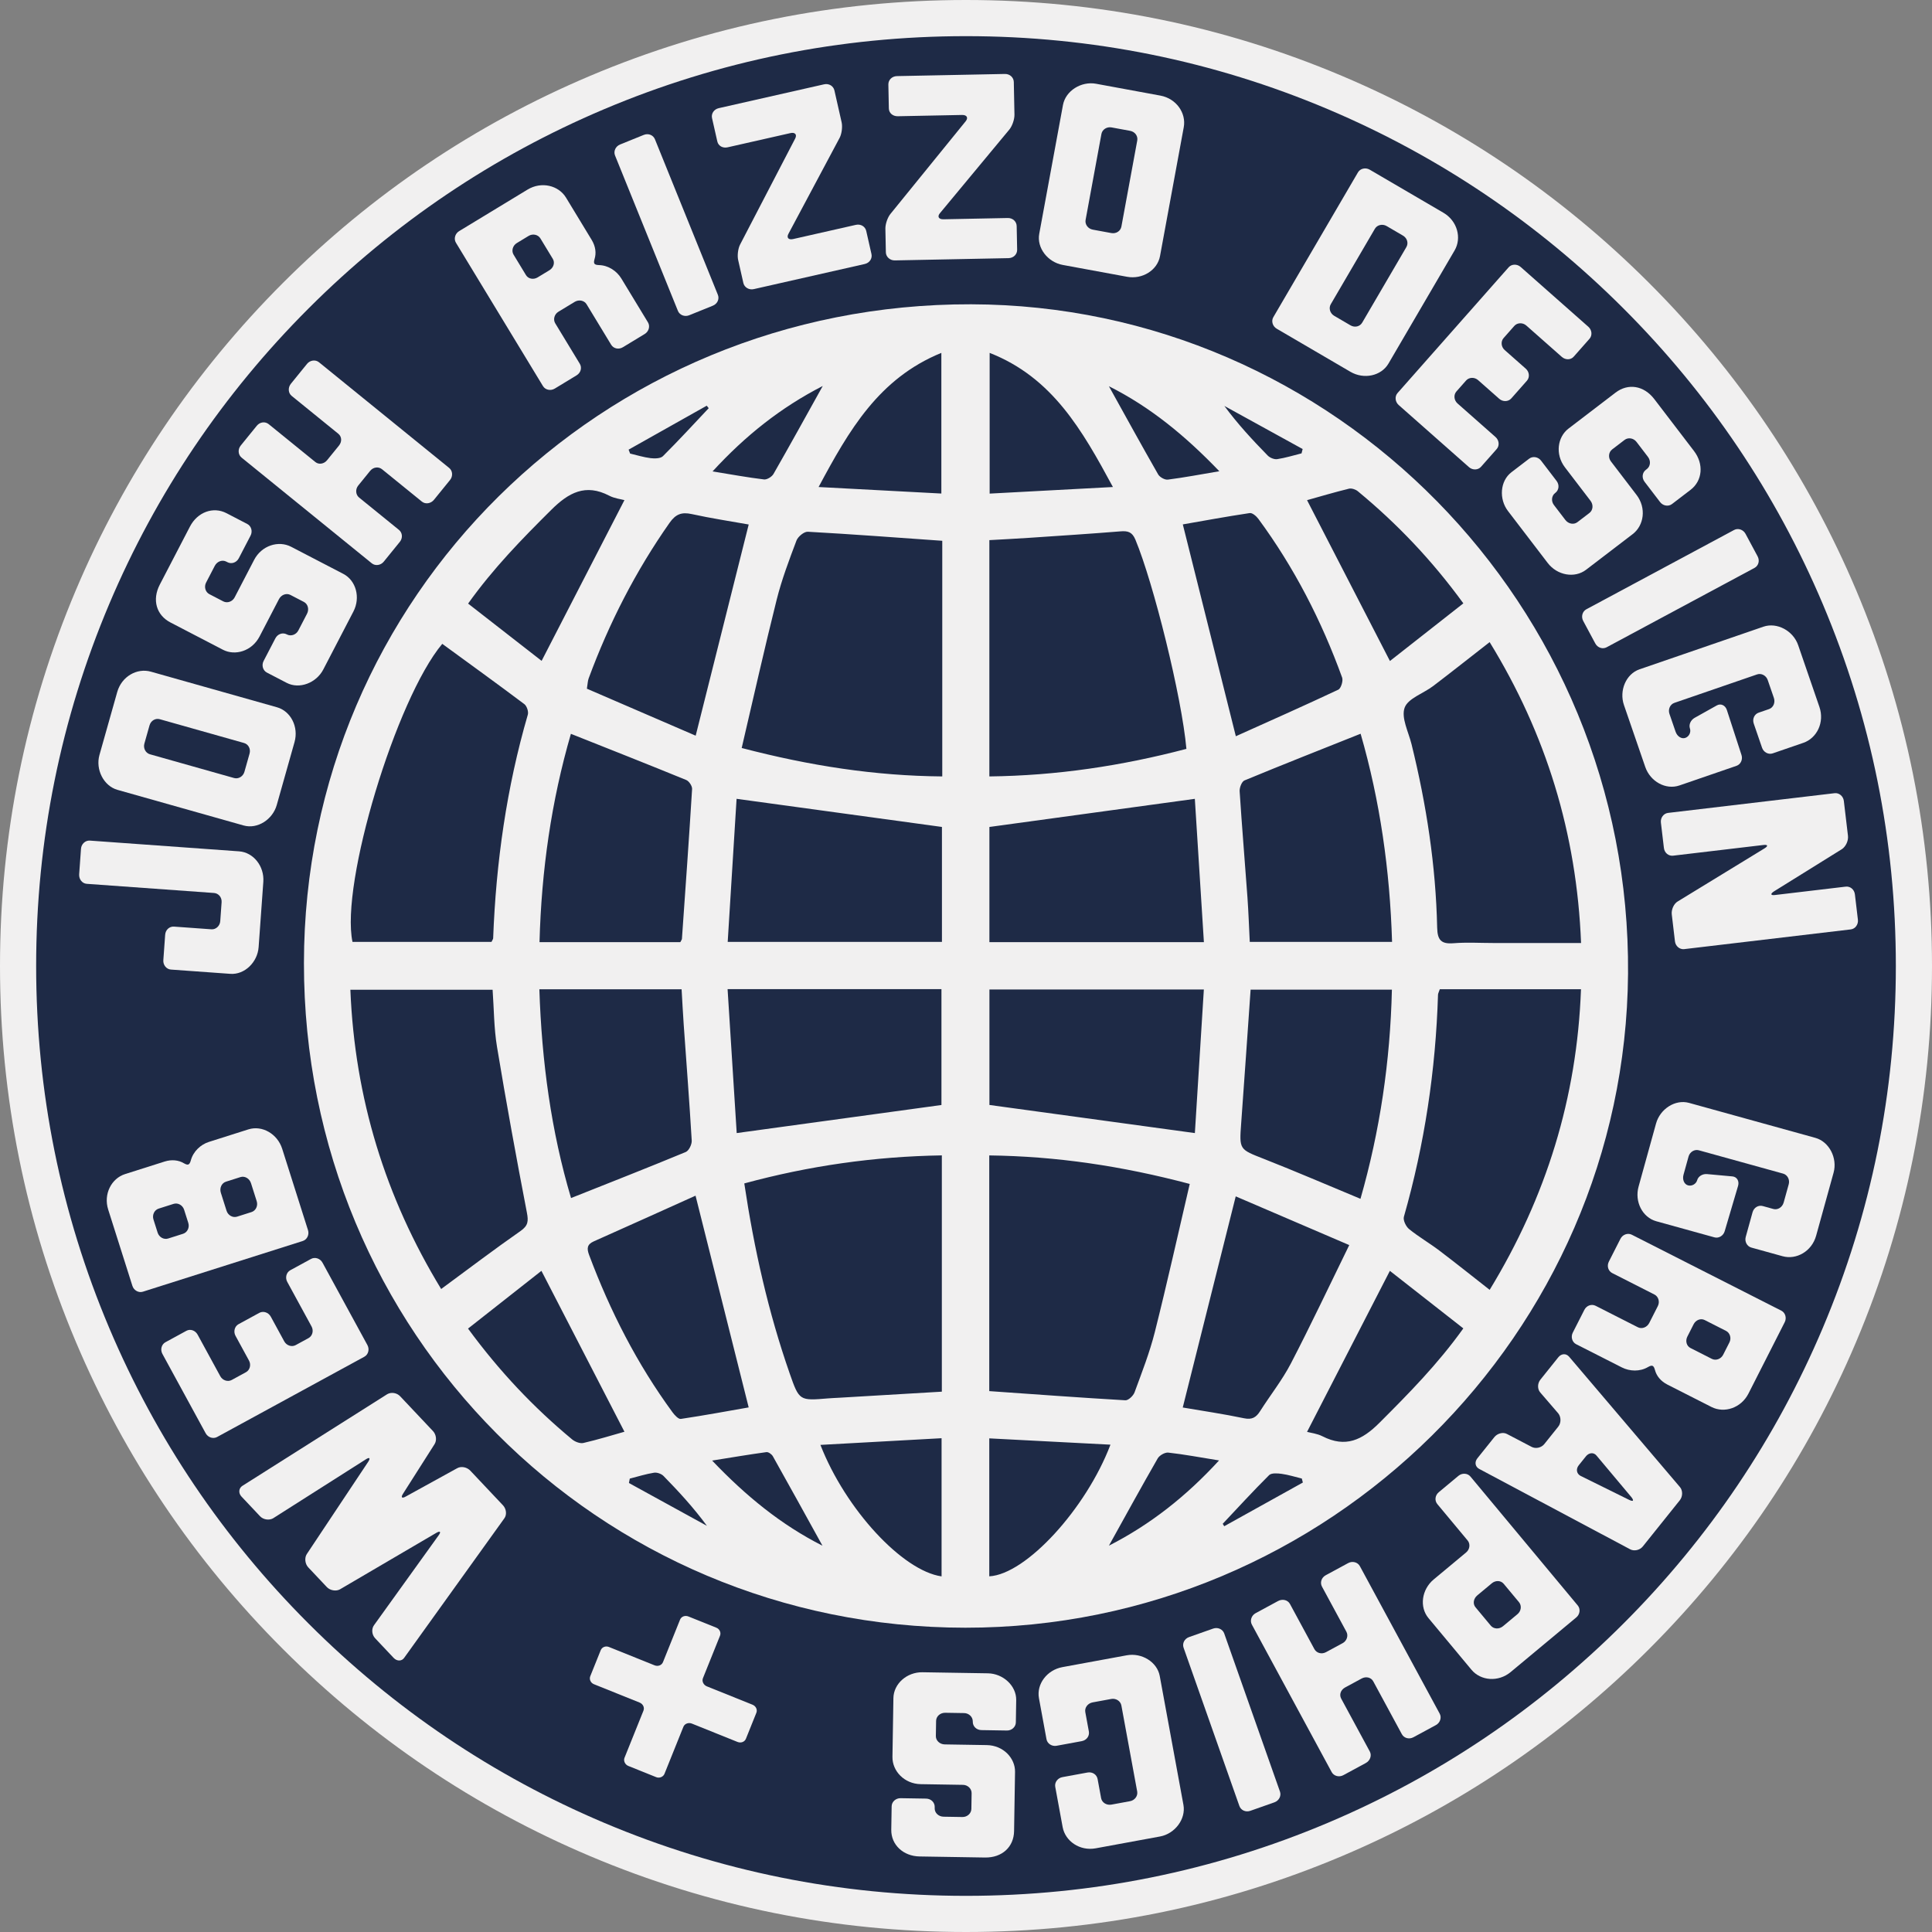
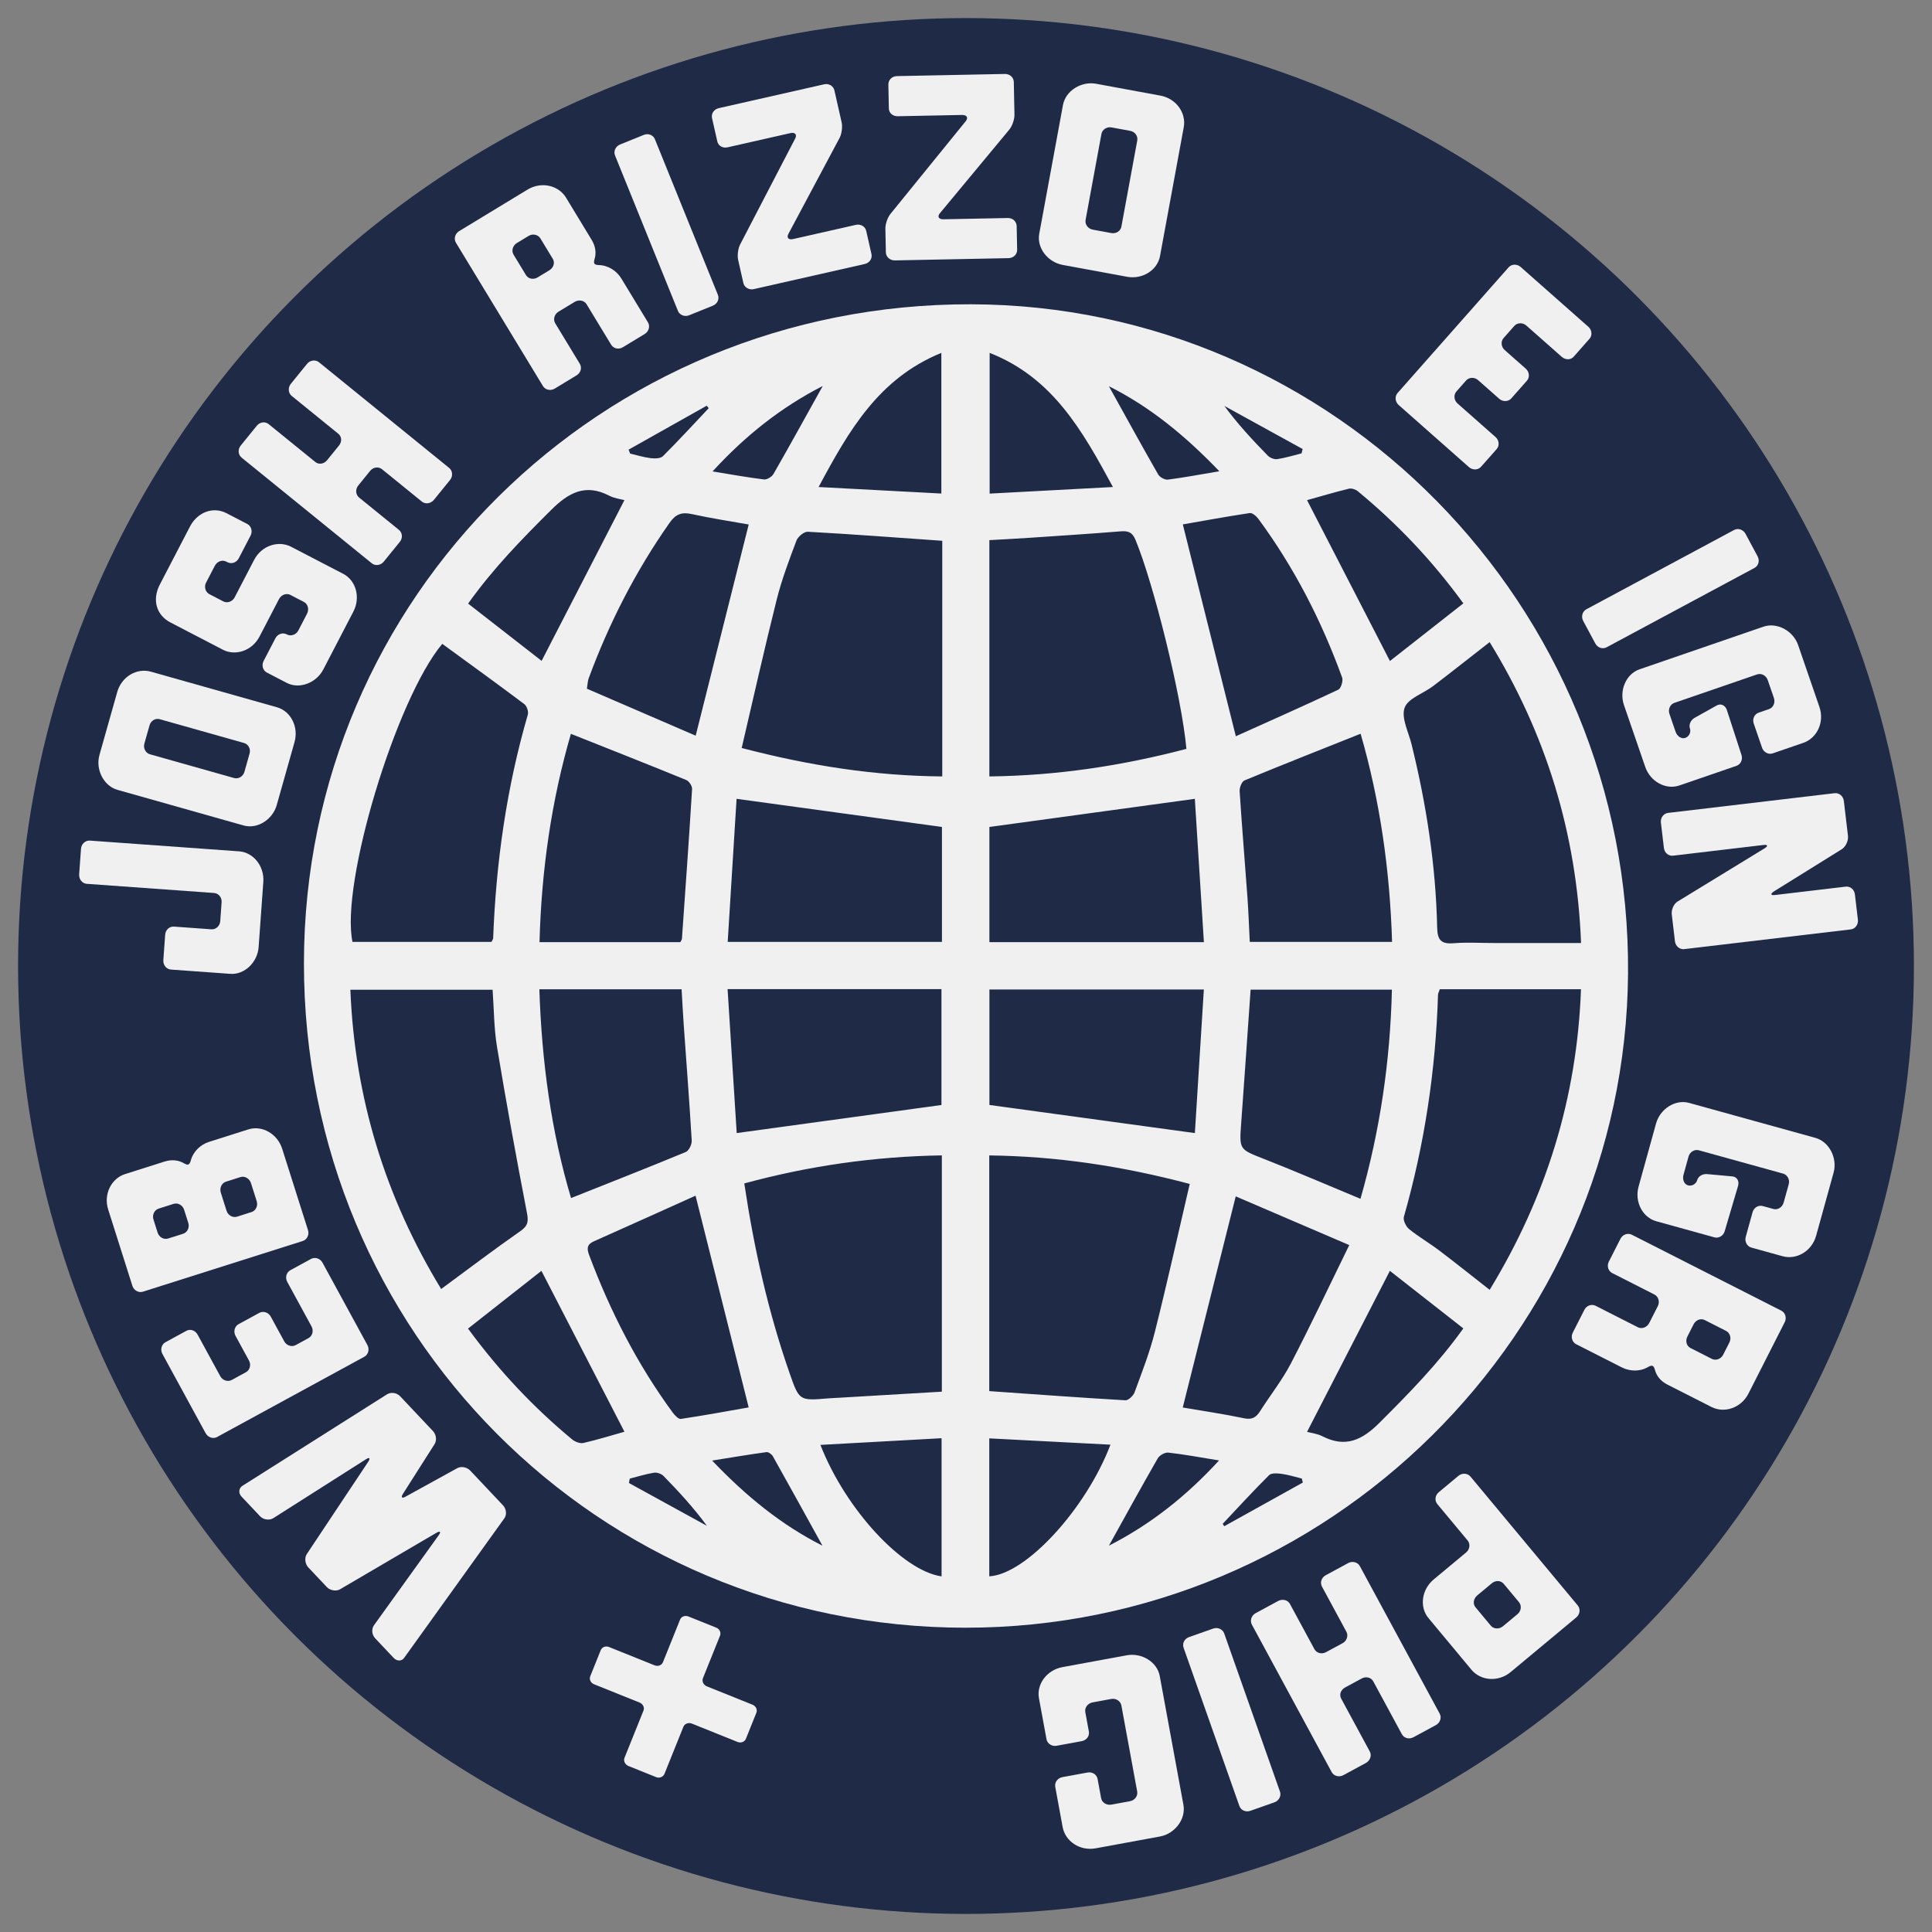
<svg xmlns="http://www.w3.org/2000/svg" id="Layer_1" viewBox="0 0 856.393 856.393">
  <rect x="0" y="0" width="856.393" height="856.393" fill="#808080" stroke="none" />
  <defs>
    <style>.cls-1{fill:#f1f0f0;}.cls-2{fill:#1e2a46;}</style>
  </defs>
  <circle class="cls-2" cx="428.197" cy="428.197" r="420.184" />
  <g>
    <path class="cls-1" d="M93.705,411.932c1.998,.145,3.77-1.501,3.923-3.616l.6-8.344c.161-2.233-1.366-3.997-3.364-4.141l-56.416-4.06c-1.998-.144-3.517-2.025-3.356-4.259l.812-11.283c.152-2.116,1.925-3.761,3.923-3.617l66.172,4.762c6.347,.457,11.221,6.596,10.722,13.531l-2.081,28.913c-.482,6.699-6.203,12.313-12.549,11.856l-26.328-1.895c-1.998-.144-3.517-2.025-3.365-4.141l.812-11.283c.161-2.233,1.925-3.761,3.923-3.617l16.573,1.192Z" />
    <path class="cls-1" d="M52.085,350.121c-6.124-1.729-9.821-9.018-7.996-15.482l7.877-27.898c1.953-6.918,8.788-10.742,14.912-9.014l55.909,15.785c6.124,1.73,9.658,8.727,7.769,15.418l-7.877,27.898c-1.825,6.464-8.562,10.808-14.685,9.079l-55.909-15.786Zm11.914-20.513c-.576,2.041,.531,4.191,2.459,4.735l37.31,10.534c1.928,.545,3.996-.709,4.572-2.75l2.273-8.052c.609-2.155-.531-4.191-2.459-4.735l-37.31-10.535c-1.928-.544-3.964,.596-4.572,2.751l-2.273,8.052Z" />
    <path class="cls-1" d="M127.204,281.244c1.777,.923,4.056,.116,5.034-1.767l3.857-7.424c1.032-1.987,.383-4.316-1.394-5.239l-5.96-3.097c-1.778-.924-4.056-.116-5.089,1.871l-8.584,16.521c-3.423,6.587-10.887,8.684-16.219,5.914l-23.316-12.116c-6.169-3.206-8.225-9.984-4.693-16.78l13.365-25.721c3.314-6.378,10.259-9.011,16.219-5.914l9.201,4.781c1.778,.923,2.427,3.252,1.449,5.134l-5.216,10.038c-1.032,1.987-3.257,2.69-5.034,1.767l-.522-.272c-1.778-.924-4.057-.116-5.089,1.871l-3.858,7.424c-.978,1.882-.329,4.211,1.449,5.135l6.169,3.206c1.777,.922,4.056,.116,5.034-1.767l8.638-16.625c3.314-6.378,10.782-8.739,16.429-5.805l23.107,12.006c5.646,2.935,7.689,10.502,4.484,16.672l-13.365,25.721c-3.096,5.96-10.573,8.847-16.219,5.914l-8.783-4.564c-1.778-.923-2.427-3.252-1.449-5.134l5.216-10.038c1.032-1.986,3.257-2.689,5.034-1.767l.104,.055Z" />
    <path class="cls-1" d="M113.82,188.732c1.411-1.738,3.731-1.979,5.287-.717l20.676,16.784c1.555,1.263,3.858,.856,5.195-.791l5.273-6.495c1.411-1.738,1.262-3.984-.294-5.247l-20.676-16.784c-1.555-1.263-1.722-3.675-.311-5.413l7.13-8.782c1.337-1.647,3.732-1.979,5.287-.717l57.727,46.862c1.555,1.263,1.722,3.675,.385,5.321l-7.13,8.782c-1.411,1.738-3.806,2.07-5.361,.808l-17.657-14.333c-1.555-1.263-3.876-1.022-5.287,.717l-5.273,6.496c-1.337,1.646-1.17,4.058,.385,5.321l17.656,14.334c1.555,1.262,1.797,3.583,.385,5.321l-7.13,8.782c-1.337,1.646-3.731,1.979-5.287,.716l-57.726-46.862c-1.555-1.263-1.722-3.675-.385-5.321l7.13-8.782Z" />
    <path class="cls-1" d="M247.546,138.171c-1.813,1.101-2.468,3.428-1.428,5.141l10.884,17.93c1.039,1.712,.485,3.979-1.429,5.141l-9.67,5.87c-1.813,1.101-4.18,.608-5.22-1.105l-38.584-63.563c-1.04-1.712-.385-4.04,1.428-5.141l30.321-18.405c6.145-3.73,13.753-1.869,17.055,3.57l11.374,18.736c1.773,2.922,2.071,5.911,1.276,8.461-.575,2.004-.209,2.608,1.914,2.698,4.184,.08,7.936,2.627,9.953,5.951l11.802,19.442c1.039,1.712,.384,4.04-1.429,5.141l-9.67,5.87c-1.914,1.162-4.18,.608-5.22-1.105l-10.884-17.93c-1.039-1.712-3.407-2.205-5.321-1.043l-7.152,4.342Zm-3.995-18.391c1.813-1.101,2.529-3.327,1.49-5.04l-5.503-9.066c-1.039-1.712-3.407-2.205-5.22-1.105l-5.238,3.18c-1.813,1.101-2.468,3.428-1.428,5.141l5.503,9.066c1.039,1.712,3.345,2.104,5.159,1.004l5.238-3.18Z" />
    <path class="cls-1" d="M285.337,59.805c2.075-.84,4.224,.07,4.975,1.928l27.892,68.927c.752,1.857-.159,4.005-2.234,4.845l-10.487,4.243c-1.966,.796-4.224-.07-4.975-1.927l-27.892-68.927c-.751-1.857,.268-4.05,2.234-4.845l10.487-4.243Z" />
    <path class="cls-1" d="M322.539,65.297c-2.184,.494-4.131-.636-4.574-2.589l-2.342-10.344c-.442-1.954,.802-3.927,2.986-4.422l46.662-10.565c2.184-.494,4.157,.75,4.599,2.704l3.2,14.137c.442,1.954,.058,5.061-.867,6.841l-22.646,42.461c-1.041,1.807-.065,2.915,2.004,2.446l27.814-6.297c2.184-.494,4.157,.75,4.599,2.704l2.316,10.229c.442,1.954-.802,3.927-2.986,4.422l-49.19,11.137c-2.069,.469-4.157-.75-4.6-2.704l-2.316-10.229c-.442-1.954-.058-5.061,.868-6.841l24.405-46.967c.926-1.78-.05-2.888-2.119-2.42l-27.813,6.297Z" />
    <path class="cls-1" d="M397.952,51.523c-2.238,.045-3.918-1.454-3.958-3.457l-.211-10.603c-.04-2.003,1.577-3.685,3.815-3.729l47.83-.952c2.238-.045,3.921,1.572,3.96,3.575l.289,14.49c.04,2.003-.962,4.969-2.227,6.526l-30.73,37.029c-1.383,1.559-.651,2.841,1.47,2.799l28.51-.567c2.238-.045,3.92,1.572,3.96,3.575l.209,10.485c.04,2.003-1.577,3.685-3.815,3.729l-50.422,1.003c-2.121,.042-3.92-1.572-3.96-3.575l-.209-10.485c-.04-2.003,.962-4.969,2.227-6.526l33.36-41.088c1.265-1.557,.533-2.839-1.588-2.797l-28.51,.567Z" />
    <path class="cls-1" d="M471.186,46.525c1.153-6.258,8.066-10.615,14.671-9.398l28.506,5.251c7.069,1.302,11.512,7.752,10.359,14.009l-10.524,57.129c-1.153,6.258-7.791,10.426-14.628,9.167l-28.507-5.251c-6.605-1.217-11.554-7.52-10.402-13.778l10.524-57.129Zm21.53,9.957c-2.086-.384-4.123,.918-4.486,2.888l-7.023,38.124c-.363,1.97,1.077,3.913,3.162,4.297l8.227,1.515c2.202,.406,4.123-.918,4.486-2.887l7.023-38.125c.363-1.97-.961-3.891-3.162-4.297l-8.227-1.515Z" />
-     <path class="cls-1" d="M639.805,94.296c6.206,3.628,8.193,11.204,4.982,16.698l-29.316,50.158c-3.211,5.494-10.872,7.159-16.875,3.65l-32.659-19.088c-1.832-1.071-2.525-3.387-1.514-5.116l37.522-64.198c1.011-1.73,3.369-2.262,5.201-1.192l32.659,19.088Zm-25.156,5.908c-1.831-1.07-4.19-.538-5.2,1.192l-19.564,33.472c-1.011,1.73-.317,4.046,1.514,5.117l7.223,4.222c1.933,1.13,4.19,.538,5.201-1.192l19.564-33.472c1.011-1.73,.419-3.987-1.514-5.116l-7.224-4.222Z" />
    <path class="cls-1" d="M619.987,179.53c-1.59-1.404-1.822-3.811-.496-5.312l49.231-55.721c1.326-1.501,3.743-1.567,5.333-.162l30.024,26.527c1.589,1.404,1.822,3.811,.495,5.312l-7.022,7.948c-1.326,1.501-3.665,1.479-5.254,.075l-15.719-13.888c-1.589-1.404-4.006-1.339-5.333,.163l-4.759,5.386c-1.327,1.501-1.094,3.908,.495,5.312l9.36,8.27c1.589,1.404,1.822,3.811,.496,5.312l-6.944,7.86c-1.326,1.501-3.743,1.567-5.333,.162l-9.361-8.27c-1.589-1.404-4.006-1.338-5.333,.163l-4.291,4.857c-1.327,1.501-1.094,3.908,.495,5.312l16.866,14.902c1.589,1.404,1.822,3.811,.495,5.312l-6.944,7.859c-1.327,1.501-3.743,1.567-5.333,.163l-31.172-27.542Z" />
-     <path class="cls-1" d="M689.336,218.54c-1.591,1.217-1.828,3.623-.539,5.307l5.082,6.647c1.36,1.778,3.744,2.18,5.335,.963l5.335-4.08c1.591-1.217,1.828-3.623,.468-5.401l-11.309-14.788c-4.509-5.897-3.237-13.544,1.536-17.195l20.872-15.961c5.522-4.223,12.531-3.205,17.184,2.879l17.608,23.026c4.366,5.71,3.799,13.115-1.536,17.195l-8.237,6.299c-1.591,1.217-3.976,.815-5.264-.87l-6.871-8.986c-1.36-1.778-1.051-4.091,.54-5.307l.468-.358c1.591-1.217,1.828-3.623,.468-5.401l-5.082-6.645c-1.288-1.685-3.672-2.087-5.264-.87l-5.522,4.223c-1.591,1.217-1.828,3.623-.539,5.307l11.38,14.882c4.366,5.71,3.331,13.473-1.723,17.339l-20.685,15.818c-5.055,3.865-12.774,2.5-16.997-3.022l-17.608-23.025c-4.08-5.336-3.519-13.33,1.536-17.195l7.862-6.012c1.591-1.217,3.975-.815,5.264,.87l6.871,8.985c1.36,1.779,1.051,4.091-.539,5.308l-.094,.071Z" />
    <path class="cls-1" d="M779.084,246.59c1.059,1.973,.385,4.206-1.38,5.154l-65.514,35.161c-1.765,.948-3.999,.274-5.058-1.699l-5.35-9.967c-1.003-1.869-.385-4.206,1.38-5.154l65.514-35.163c1.765-.946,4.054-.169,5.057,1.699l5.35,9.967Z" />
    <path class="cls-1" d="M784.146,314.321c1.894-.652,2.879-2.859,2.151-4.977l-2.722-7.91c-.69-2.006-2.825-3.141-4.719-2.489l-36.658,12.612c-1.894,.652-2.879,2.859-2.189,4.865l2.722,7.911c.728,2.117,2.64,3.329,4.312,2.754,1.671-.575,2.621-2.522,2.046-4.193-.575-1.672,.336-3.729,2.116-4.715l9.822-5.498c1.779-.986,3.726-.036,4.416,1.97l6.489,19.947c.69,2.006-.295,4.214-2.189,4.865l-25.293,8.702c-6.017,2.07-12.909-1.664-15.171-8.239l-9.43-27.409c-2.185-6.351,.874-13.758,6.891-15.829l54.93-18.899c6.017-2.07,13.209,1.811,15.394,8.162l9.43,27.41c2.338,6.796-1.096,13.835-7.113,15.905l-13.593,4.677c-1.894,.652-4.029-.483-4.719-2.488l-3.68-10.696c-.728-2.117,.295-4.214,2.189-4.865l4.568-1.572Z" />
    <path class="cls-1" d="M786.346,395.122c-1.762,1.158-1.444,1.832,.428,1.611l31.361-3.713c1.989-.236,3.821,1.209,4.084,3.432l1.33,11.234c.249,2.106-1.181,4.055-3.17,4.29l-73.837,8.742c-1.989,.235-3.835-1.327-4.085-3.433l-1.413-11.936c-.249-2.106,.864-4.73,2.639-5.77l38.505-23.543c1.658-1.027,1.458-1.715-.531-1.48l-40.019,4.737c-1.989,.236-3.822-1.208-4.085-3.432l-1.33-11.233c-.249-2.106,1.181-4.056,3.17-4.291l73.837-8.741c1.989-.236,3.836,1.326,4.085,3.432l1.829,15.447c.263,2.223-.981,4.744-2.626,5.887l-30.173,18.76Z" />
  </g>
  <g>
    <path class="cls-1" d="M786.061,535.903c1.931,.534,3.992-.729,4.59-2.887l2.233-8.063c.566-2.044-.552-4.188-2.483-4.723l-37.363-10.345c-1.93-.535-3.992,.728-4.558,2.773l-2.232,8.064c-.597,2.157,.294,4.238,1.997,4.71,1.704,.471,3.588-.597,4.06-2.3,.472-1.703,2.388-2.885,4.413-2.691l11.209,1.026c2.025,.194,3.093,2.079,2.527,4.123l-5.938,20.12c-.566,2.045-2.627,3.308-4.558,2.773l-25.779-7.137c-6.133-1.699-9.702-8.678-7.847-15.378l7.735-27.937c1.792-6.473,8.506-10.85,14.639-9.152l55.987,15.501c6.133,1.699,9.866,8.968,8.074,15.441l-7.735,27.937c-1.918,6.927-8.733,10.787-14.866,9.088l-13.855-3.835c-1.93-.535-3.049-2.679-2.483-4.723l3.019-10.902c.597-2.158,2.628-3.309,4.558-2.773l4.656,1.289Z" />
    <path class="cls-1" d="M734.861,578.945c.961-1.891,.29-4.214-1.496-5.12l-18.701-9.5c-1.786-.907-2.51-3.125-1.496-5.121l5.123-10.086c.961-1.891,3.232-2.719,5.018-1.813l66.295,33.674c1.786,.907,2.457,3.23,1.496,5.121l-16.063,31.624c-3.255,6.409-10.701,8.839-16.375,5.956l-19.542-9.926c-3.047-1.548-4.876-3.931-5.545-6.517-.567-2.006-1.197-2.326-3.049-1.284-3.597,2.138-8.128,1.952-11.595,.19l-20.278-10.3c-1.786-.907-2.456-3.229-1.496-5.12l5.123-10.086c1.014-1.997,3.232-2.72,5.018-1.814l18.701,9.5c1.786,.907,4.057,.078,5.071-1.918l3.789-7.461Zm13.09,13.522c-.961,1.891-.395,4.161,1.391,5.069l9.456,4.803c1.786,.907,4.058,.078,5.018-1.813l2.775-5.464c.961-1.891,.29-4.214-1.496-5.121l-9.455-4.803c-1.786-.907-3.953-.025-4.913,1.866l-2.775,5.463Z" />
-     <path class="cls-1" d="M690.72,632.395c1.326-1.655,1.291-4.25,.023-5.871l-7.98-9.262c-1.342-1.528-1.285-4.05,.041-5.705l7.957-9.931c1.327-1.655,3.406-1.802,4.748-.272l49.13,57.782c1.342,1.529,1.304,4.215-.023,5.871l-16.43,20.507c-1.327,1.655-3.867,2.186-5.651,1.21l-66.886-35.62c-1.785-.977-2.096-3.038-.77-4.693l7.515-9.38c1.327-1.655,3.848-2.353,5.632-1.376l10.853,5.676c1.785,.976,4.325,.444,5.651-1.212l6.189-7.724Zm9.097,17.103c-1.326,1.655-1.015,3.716,.77,4.693l21.634,10.688c1.766,.812,2.134,.352,.958-1.195l-15.445-18.414c-1.269-1.62-3.422-1.383-4.748,.272l-3.168,3.955Z" />
    <path class="cls-1" d="M669.651,741.151c-5.525,4.599-13.324,3.885-17.395-1.005l-19.073-22.912c-4.071-4.891-3.026-12.66,2.318-17.108l14.4-11.986c1.63-1.357,1.933-3.756,.652-5.295l-13.42-16.121c-1.281-1.54-1.069-3.864,.652-5.296l8.694-7.237c1.63-1.357,4.044-1.22,5.326,.319l47.57,57.146c1.281,1.54,.979,3.938-.652,5.295l-29.071,24.2Zm3.016-25.662c1.63-1.358,1.933-3.756,.651-5.295l-6.785-8.151c-1.281-1.54-3.62-1.586-5.25-.229l-6.43,5.352c-1.721,1.432-2.099,3.741-.817,5.281l6.785,8.151c1.281,1.539,3.695,1.676,5.416,.244l6.43-5.352Z" />
    <path class="cls-1" d="M626.544,770.056c-1.969,1.065-4.205,.4-5.159-1.362l-12.675-23.422c-.953-1.762-3.237-2.268-5.102-1.259l-7.359,3.983c-1.969,1.066-2.691,3.198-1.737,4.96l12.675,23.422c.954,1.762,.184,4.054-1.785,5.12l-9.949,5.384c-1.866,1.01-4.205,.4-5.159-1.362l-35.39-65.396c-.953-1.762-.184-4.054,1.681-5.063l9.949-5.385c1.969-1.065,4.309-.456,5.263,1.306l10.824,20.002c.953,1.762,3.189,2.428,5.159,1.362l7.358-3.981c1.866-1.011,2.635-3.302,1.681-5.064l-10.824-20.002c-.953-1.762-.288-3.999,1.681-5.064l9.949-5.385c1.866-1.009,4.205-.4,5.159,1.362l35.389,65.396c.953,1.761,.184,4.053-1.681,5.063l-9.949,5.385Z" />
    <path class="cls-1" d="M554.254,802.669c-2.112,.745-4.216-.262-4.882-2.151l-24.724-70.126c-.667-1.889,.341-3.994,2.452-4.738l10.669-3.762c2-.705,4.216,.262,4.882,2.152l24.724,70.125c.667,1.889-.452,4.033-2.452,4.738l-10.669,3.762Z" />
    <path class="cls-1" d="M488.087,797.051c.362,1.97,2.399,3.274,4.601,2.869l8.228-1.513c2.086-.384,3.526-2.325,3.164-4.296l-7.009-38.129c-.362-1.97-2.399-3.273-4.485-2.889l-8.228,1.512c-2.202,.405-3.642,2.348-3.28,4.318l1.577,8.576c.362,1.97-.962,3.89-3.164,4.296l-11.126,2.046c-2.086,.383-4.123-.92-4.485-2.89l-3.345-18.196c-1.15-6.258,3.57-12.517,10.408-13.774l28.51-5.241c6.606-1.214,13.475,2.915,14.626,9.173l10.503,57.136c1.15,6.258-3.759,12.792-10.365,14.006l-28.51,5.241c-7.07,1.3-13.518-3.147-14.668-9.405l-3.281-17.848c-.362-1.97,1.078-3.913,3.164-4.296l11.126-2.045c2.202-.404,4.122,.92,4.485,2.89l1.555,8.46Z" />
-     <path class="cls-1" d="M431.201,763.07c.032-2.003-1.708-3.681-3.829-3.716l-8.365-.136c-2.239-.037-4.033,1.584-4.065,3.588l-.109,6.716c-.033,2.003,1.708,3.681,3.947,3.717l18.616,.302c7.423,.122,12.633,5.862,12.535,11.872l-.426,26.274c-.113,6.951-5.26,11.818-12.918,11.693l-28.984-.471c-7.187-.116-12.644-5.154-12.535-11.87l.168-10.369c.033-2.002,1.827-3.623,3.948-3.589l11.311,.184c2.239,.036,3.861,1.712,3.829,3.716l-.009,.589c-.033,2.003,1.708,3.681,3.947,3.717l8.365,.136c2.121,.034,3.915-1.587,3.947-3.59l.113-6.951c.032-2.003-1.708-3.681-3.829-3.716l-18.734-.305c-7.187-.117-12.635-5.745-12.531-12.107l.423-26.038c.104-6.363,5.963-11.571,12.914-11.458l28.984,.47c6.716,.11,12.639,5.509,12.536,11.872l-.161,9.896c-.033,2.003-1.827,3.623-3.948,3.589l-11.311-.183c-2.239-.037-3.861-1.712-3.829-3.716l.002-.118Z" />
    <path class="cls-1" d="M301.438,717.957c.572-1.421,2.214-2.032,3.745-1.416l12.355,4.968c1.421,.571,2.185,2.148,1.613,3.569l-7.561,18.806c-.571,1.42,.301,3.043,1.722,3.613l20.227,8.133c1.531,.615,2.294,2.193,1.722,3.613l-4.615,11.481c-.572,1.421-2.214,2.031-3.745,1.416l-20.227-8.133c-1.421-.572-3.173-.006-3.745,1.416l-8.396,20.883c-.528,1.312-2.214,2.031-3.635,1.46l-12.355-4.968c-1.531-.616-2.25-2.301-1.722-3.614l8.396-20.883c.571-1.421-.192-2.998-1.722-3.613l-20.227-8.133c-1.421-.572-2.185-2.148-1.613-3.569l4.616-11.481c.571-1.421,2.214-2.032,3.635-1.459l20.227,8.132c1.531,.616,3.173,.006,3.745-1.415l7.561-18.806Z" />
    <path class="cls-1" d="M194.403,680.608c1.215-1.632,.73-2.146-1.051-1.115l-42.664,25.011c-1.695,.951-4.351,.539-5.806-1.003l-8.247-8.744c-1.455-1.544-1.71-4.218-.662-5.855l27.206-40.886c1.134-1.718,.649-2.232-1.051-1.115l-41.113,26.14c-1.695,.95-4.27,.624-5.725-.919l-8.247-8.744c-1.455-1.543-1.225-3.704,.389-4.741l64.213-40.635c1.781-1.032,4.27-.626,5.725,.917l14.554,15.432c1.455,1.544,1.796,4.138,.662,5.855l-13.895,21.851c-1.134,1.717-.568,2.317,1.213,1.286l22.707-12.507c1.781-1.031,4.351-.539,5.887,1.09l14.473,15.345c1.455,1.544,1.796,4.138,.581,5.769l-44.322,61.726c-1.049,1.636-3.219,1.74-4.755,.11l-8.166-8.659c-1.536-1.629-1.71-4.218-.496-5.849l28.591-39.762Z" />
    <path class="cls-1" d="M162.862,596.225c1.015,1.863,.413,4.204-1.346,5.164l-65.287,35.589c-1.759,.958-4.054,.195-5.069-1.666l-19.176-35.179c-1.015-1.862-.412-4.204,1.346-5.163l9.312-5.076c1.759-.958,3.95-.14,4.965,1.722l10.04,18.417c1.015,1.861,3.31,2.624,5.069,1.665l6.311-3.44c1.759-.959,2.361-3.301,1.346-5.163l-5.978-10.968c-1.015-1.862-.413-4.203,1.346-5.163l9.209-5.019c1.759-.959,4.053-.197,5.069,1.665l5.978,10.967c1.015,1.863,3.31,2.626,5.069,1.666l5.691-3.102c1.759-.958,2.361-3.299,1.346-5.163l-10.772-19.762c-1.015-1.862-.413-4.204,1.346-5.163l9.208-5.02c1.759-.958,4.053-.196,5.069,1.665l19.909,36.524Z" />
    <path class="cls-1" d="M47.959,536.158c-2.174-6.853,1.431-13.807,7.497-15.731l17.523-5.558c3.145-.997,6.233-.618,8.523,.758,1.811,1.033,2.485,.819,3.074-1.223,1.066-4.046,4.427-7.09,8.021-8.23l17.523-5.559c6.066-1.924,12.866,1.977,14.968,8.604l11.437,36.057c.642,2.022-.397,4.205-2.306,4.811l-70.879,22.483c-1.909,.606-4.017-.581-4.658-2.603l-10.724-33.81Zm33.652,.081c-.641-2.023-2.748-3.208-4.658-2.603l-6.627,2.102c-1.909,.606-2.948,2.789-2.306,4.811l1.853,5.842c.641,2.022,2.748,3.207,4.658,2.602l6.627-2.103c1.909-.606,2.948-2.789,2.306-4.811l-1.853-5.84Zm18.556-12.439c-1.91,.606-2.948,2.789-2.271,4.924l2.53,7.975c.642,2.022,2.748,3.208,4.658,2.603l6.402-2.031c1.91-.606,2.948-2.79,2.307-4.812l-2.53-7.974c-.677-2.135-2.784-3.322-4.694-2.716l-6.402,2.031Z" />
  </g>
-   <path class="cls-1" d="M428.197,856.393c-57.803,0-113.881-11.322-166.676-33.653-50.99-21.567-96.783-52.44-136.105-91.762-39.322-39.322-70.196-85.115-91.763-136.105C11.323,542.077,0,485.999,0,428.196s11.323-113.881,33.653-166.676c21.567-50.99,52.441-96.782,91.763-136.105,39.322-39.322,85.114-70.196,136.105-91.762C314.316,11.322,370.394,0,428.197,0c57.803,0,113.881,11.322,166.676,33.653,50.99,21.567,96.783,52.44,136.105,91.762,39.322,39.322,70.196,85.115,91.763,136.105,22.331,52.795,33.653,108.873,33.653,166.676s-11.322,113.881-33.653,166.676c-21.567,50.99-52.441,96.782-91.763,136.105-39.322,39.322-85.114,70.196-136.105,91.762-52.795,22.331-108.873,33.653-166.676,33.653Zm0-840.367c-55.646,0-109.624,10.897-160.433,32.387-49.08,20.759-93.16,50.48-131.016,88.335-37.856,37.855-67.576,81.935-88.335,131.016-21.491,50.809-32.387,104.786-32.387,160.432,0,55.646,10.897,109.624,32.387,160.433,20.759,49.08,50.479,93.16,88.335,131.016,37.856,37.855,81.936,67.576,131.016,88.335,50.809,21.49,104.787,32.387,160.433,32.387,55.646,0,109.624-10.896,160.433-32.387,49.08-20.759,93.16-50.48,131.016-88.335,37.856-37.856,67.576-81.936,88.335-131.016,21.49-50.81,32.387-104.787,32.387-160.433,0-55.646-10.897-109.624-32.387-160.432-20.759-49.081-50.479-93.161-88.335-131.016-37.856-37.855-81.936-67.576-131.016-88.335-50.809-21.49-104.787-32.387-160.433-32.387Z" />
  <g id="_7d4GXT">
    <path class="cls-1" d="M427.916,721.513c-162.89-.08-293.311-131.13-293.19-294.602,.12-162.215,131.777-292.424,295.704-292.03,161.083,.387,292.541,133.456,291.228,296.746-1.281,159.357-132.651,289.965-293.742,289.886Zm-10.238-481.799c-20.318-1.432-39.95-2.92-59.603-4.009-1.65-.091-4.364,2.157-5.024,3.906-3.25,8.614-6.534,17.286-8.77,26.198-5.436,21.669-10.298,43.483-15.511,65.752,30.137,7.878,59.036,12.358,88.907,12.605,0-35.404,0-69.739,0-104.452Zm20.827,376.921c20.33,1.427,40.323,2.905,60.335,4.068,1.323,.077,3.508-1.99,4.065-3.509,3.242-8.833,6.706-17.652,8.996-26.752,5.446-21.638,10.277-43.431,15.468-65.639-30.111-7.979-59.037-12.269-88.865-12.644,0,35.391,0,69.866,0,104.477Zm-21.016,.242c0-35.152,0-69.613,0-104.733-29.96,.485-58.877,4.632-87.567,12.428,4.373,29.178,10.649,57.069,20.11,84.195,4.251,12.19,4.365,12.146,16.976,11.095,1.669-.139,3.345-.196,5.018-.295,15.014-.888,30.029-1.777,45.462-2.69Zm108.409-284.924c-2.052-23.095-14.608-73.54-22.608-92.734-1.467-3.519-3.412-3.945-6.712-3.679-13.57,1.097-27.159,1.97-40.744,2.883-5.756,.387-11.52,.669-17.282,.998,0,35.197,0,69.677,0,104.745,29.865-.349,58.654-4.677,87.346-12.214Zm112.324,106.536c-.426,1.271-.777,1.852-.796,2.442-1.031,33.427-5.946,66.241-15.125,98.428-.434,1.523,.913,4.324,2.304,5.454,4.211,3.421,8.966,6.161,13.301,9.442,7.452,5.64,14.746,11.488,22.416,17.491,25.053-41.088,38.72-85.136,40.48-133.257-21.395,0-41.873,0-62.58,0ZM196.039,285.394c-20.449,24.407-45.236,106.3-39.791,132.115,20.61,0,41.227,0,61.618,0,.405-.863,.72-1.232,.735-1.611,1.272-33.639,5.946-66.741,15.37-99.126,.388-1.332-.447-3.831-1.556-4.663-12.019-9.028-24.208-17.831-36.376-26.715Zm504.794,132.61c-1.913-48.626-15.555-92.729-40.523-133.371-8.868,6.91-16.901,13.278-25.058,19.482-4.312,3.28-11.173,5.457-12.638,9.624-1.573,4.475,1.739,10.722,3.079,16.156,6.585,26.706,10.761,53.765,11.357,81.281,.12,5.53,1.774,7.372,7.268,6.927,5.826-.472,11.721-.1,17.586-.1,12.722,.001,25.443,0,38.929,0Zm-505.28,153.374c12.188-8.968,23.502-17.569,35.149-25.692,3.425-2.388,3.587-4.359,2.845-8.21-4.705-24.413-9.177-48.876-13.235-73.404-1.384-8.363-1.35-16.96-1.958-25.355-21.315,0-41.945,0-63.048,0,1.954,48.116,15.538,92.085,40.248,132.662Zm243.027-132.776c0,17.749,0,35.028,0,51.191,30.343,4.152,60.125,8.228,91.068,12.463,1.274-20.37,2.611-41.765,3.98-63.654-32.358,0-63.324,0-95.049,0Zm-112.078-84.512c-1.261,20.32-2.587,41.704-3.935,63.418,32.597,0,63.693,0,94.965,0,0-17.675,0-34.788,0-50.95-30.273-4.146-60.054-8.225-91.03-12.468Zm-3.986,84.353c1.401,22.107,2.764,43.615,4.043,63.809,31.271-4.287,61.018-8.365,90.756-12.442,0-16.686,0-33.935,0-51.367-31.374,0-62.158,0-94.799,0Zm116.053-71.878c0,16.496,0,33.584,0,51.064,31.511,0,62.614,0,95.079,0-1.38-21.836-2.732-43.221-4.016-63.53-30.95,4.237-60.724,8.313-91.063,12.466Zm-199.489,71.945c1.054,32.141,5.239,62.963,14.044,92.547,17.512-6.967,34.248-13.527,50.85-20.411,1.389-.576,2.745-3.384,2.646-5.069-1.013-17.153-2.347-34.287-3.556-51.429-.363-5.148-.617-10.303-.932-15.638-21.116,0-41.586,0-63.052,0Zm364.036-113.271c-17.464,6.963-34.534,13.686-51.483,20.703-1.208,.5-2.245,3.204-2.142,4.805,1.012,15.671,2.332,31.321,3.459,46.985,.474,6.595,.695,13.207,1.029,19.783,21.301,0,41.914,0,63.075,0-.955-31.816-5.338-62.512-13.938-92.276Zm-.064,206.156c8.632-30.148,13.188-60.969,13.932-92.726-21.416,0-42.044,0-62.632,0-1.407,20.028-2.741,39.644-4.18,59.253-.863,11.763-.832,11.494,10.107,15.793,14.183,5.574,28.18,11.622,42.772,17.679ZM253.062,325.281c-8.643,29.719-13.064,60.505-13.912,92.334,21.372,0,41.984,0,62.418,0,.37-.74,.686-1.093,.712-1.467,1.558-22.133,3.142-44.265,4.503-66.41,.08-1.309-1.349-3.477-2.592-3.986-16.799-6.878-33.69-13.533-51.128-20.471Zm271.241-92.83c7.82,31.242,15.511,61.97,23.504,93.903,15-6.749,30.286-13.519,45.407-20.639,1.204-.567,2.242-3.914,1.713-5.373-9.118-25.154-21.236-48.767-37.136-70.349-.882-1.197-2.678-2.741-3.815-2.57-10.278,1.541-20.504,3.429-29.673,5.028Zm73.777,319.454c-18.426-7.907-34.648-14.867-50.321-21.593-8.019,31.956-15.722,62.653-23.484,93.588,8.653,1.482,17.968,2.845,27.164,4.77,3.576,.749,5.383-.403,7.139-3.168,4.49-7.07,9.774-13.708,13.618-21.102,8.752-16.836,16.831-34.022,25.884-52.496Zm-289.706-225.801c8.038-32.018,15.745-62.717,23.5-93.61-8.018-1.435-16.704-2.741-25.263-4.623-4.486-.987-7.122,.045-9.828,3.899-15.028,21.407-26.806,44.458-35.853,68.948-.408,1.104-.416,2.355-.779,4.56,16.217,7.004,32.307,13.952,48.222,20.825Zm-.063,203.901c-14.989,6.741-30.033,13.545-45.117,20.259-3.041,1.354-3.117,3.208-2.058,6.034,9.313,24.858,21.268,48.305,36.988,69.751,.919,1.254,2.603,3.075,3.674,2.915,10.461-1.563,20.867-3.492,30.068-5.103-7.831-31.202-15.504-61.776-23.555-93.856Zm307.802-237c10.404-8.169,21.359-16.772,32.543-25.554-13.961-19.203-29.405-35.349-46.761-49.687-.993-.82-2.788-1.433-3.963-1.143-6.588,1.625-13.101,3.557-18.56,5.083,12.246,23.766,24.295,47.149,36.74,71.302Zm-36.74,341.699c1.657,.454,4.478,.749,6.834,1.953,10.21,5.215,17.605,1.674,25.226-5.944,13-12.996,25.862-26.004,37.212-41.879-11.293-8.848-22.228-17.414-32.556-25.506-12.426,24.155-24.428,47.488-36.717,71.376Zm-371.908-45.783c13.983,19.052,29.107,34.983,46.126,49.11,1.278,1.06,3.518,1.938,5.01,1.594,6.46-1.489,12.808-3.463,18.196-4.979-12.215-23.675-24.328-47.151-36.798-71.321-10.493,8.255-21.306,16.762-32.534,25.596Zm69.327-367.232c-1.602-.446-4.399-.744-6.722-1.954-10.547-5.494-18.05-1.354-25.746,6.301-12.911,12.842-25.596,25.776-36.829,41.515,11.349,8.841,22.291,17.365,32.587,25.386,12.548-24.354,24.594-47.733,36.71-71.249Zm140.577,477.071c0-20.375,0-40.341,0-61.246-18.144,1.001-35.699,1.969-53.703,2.962,11.143,28.584,36.418,55.826,53.703,58.284Zm75.951-482.882c-13.691-25.354-26.877-48.556-54.642-59.452,0,21.488,0,41.491,0,62.375,18.084-.967,35.605-1.904,54.642-2.923Zm-54.806,482.857c16.339-.881,42.948-30.025,53.719-58.356-17.978-.935-35.642-1.854-53.719-2.794,0,21.047,0,40.887,0,61.15Zm-21.242-479.966c0-21.17,0-41.227,0-62.352-27.786,11.347-40.979,34.371-54.414,59.464,18.934,1.005,36.549,1.939,54.414,2.888Zm123.218-9.882c-15.142-15.766-30.586-28.468-48.947-37.684,7.399,13.33,14.496,26.265,21.822,39.07,.708,1.237,2.941,2.496,4.285,2.325,7.212-.916,14.367-2.282,22.839-3.711Zm-175.918,476.268c-7.466-13.508-14.673-26.613-21.996-39.653-.501-.892-1.963-1.942-2.829-1.824-7.673,1.048-15.312,2.343-24.081,3.744,15.097,15.822,30.6,28.461,48.907,37.733Zm126.974-.006c18.346-9.384,34.147-21.784,48.823-37.785-8.488-1.368-15.464-2.688-22.5-3.471-1.491-.166-3.913,1.218-4.697,2.582-7.274,12.649-14.282,25.451-21.626,38.674ZM364.699,171.09c-18.611,9.543-34.306,22.035-48.851,37.877,8.414,1.363,15.59,2.684,22.821,3.553,1.315,.158,3.476-1.177,4.192-2.427,7.255-12.66,14.291-25.445,21.838-39.003Zm212.23,29.877c.164-.643,.327-1.285,.491-1.928-11.568-6.368-23.135-12.735-34.703-19.103,5.992,8.117,12.519,15.145,19.223,21.999,.974,.995,2.893,1.782,4.213,1.585,3.638-.544,7.189-1.662,10.775-2.553Zm-262.78-20.031c-.292-.368-.585-.736-.877-1.104-11.544,6.494-23.089,12.987-34.633,19.481l.671,1.736c3.017,.707,6.005,1.657,9.063,2.03,1.805,.22,4.397,.205,5.477-.87,6.945-6.911,13.57-14.145,20.3-21.272Zm-34.988,474.485c-.125,.65-.25,1.299-.376,1.949,11.526,6.329,23.053,12.658,34.579,18.988-6-8.169-12.527-15.224-19.239-22.099-.951-.974-2.897-1.665-4.218-1.454-3.629,.578-7.17,1.706-10.745,2.617Zm262.835,20.025c.22,.362,.439,.723,.659,1.085,11.62-6.457,23.24-12.914,34.86-19.372-.154-.591-.309-1.182-.463-1.773-2.97-.718-5.91-1.654-8.921-2.075-1.843-.257-4.533-.464-5.581,.576-7.04,6.996-13.742,14.332-20.554,21.558Z" />
  </g>
</svg>